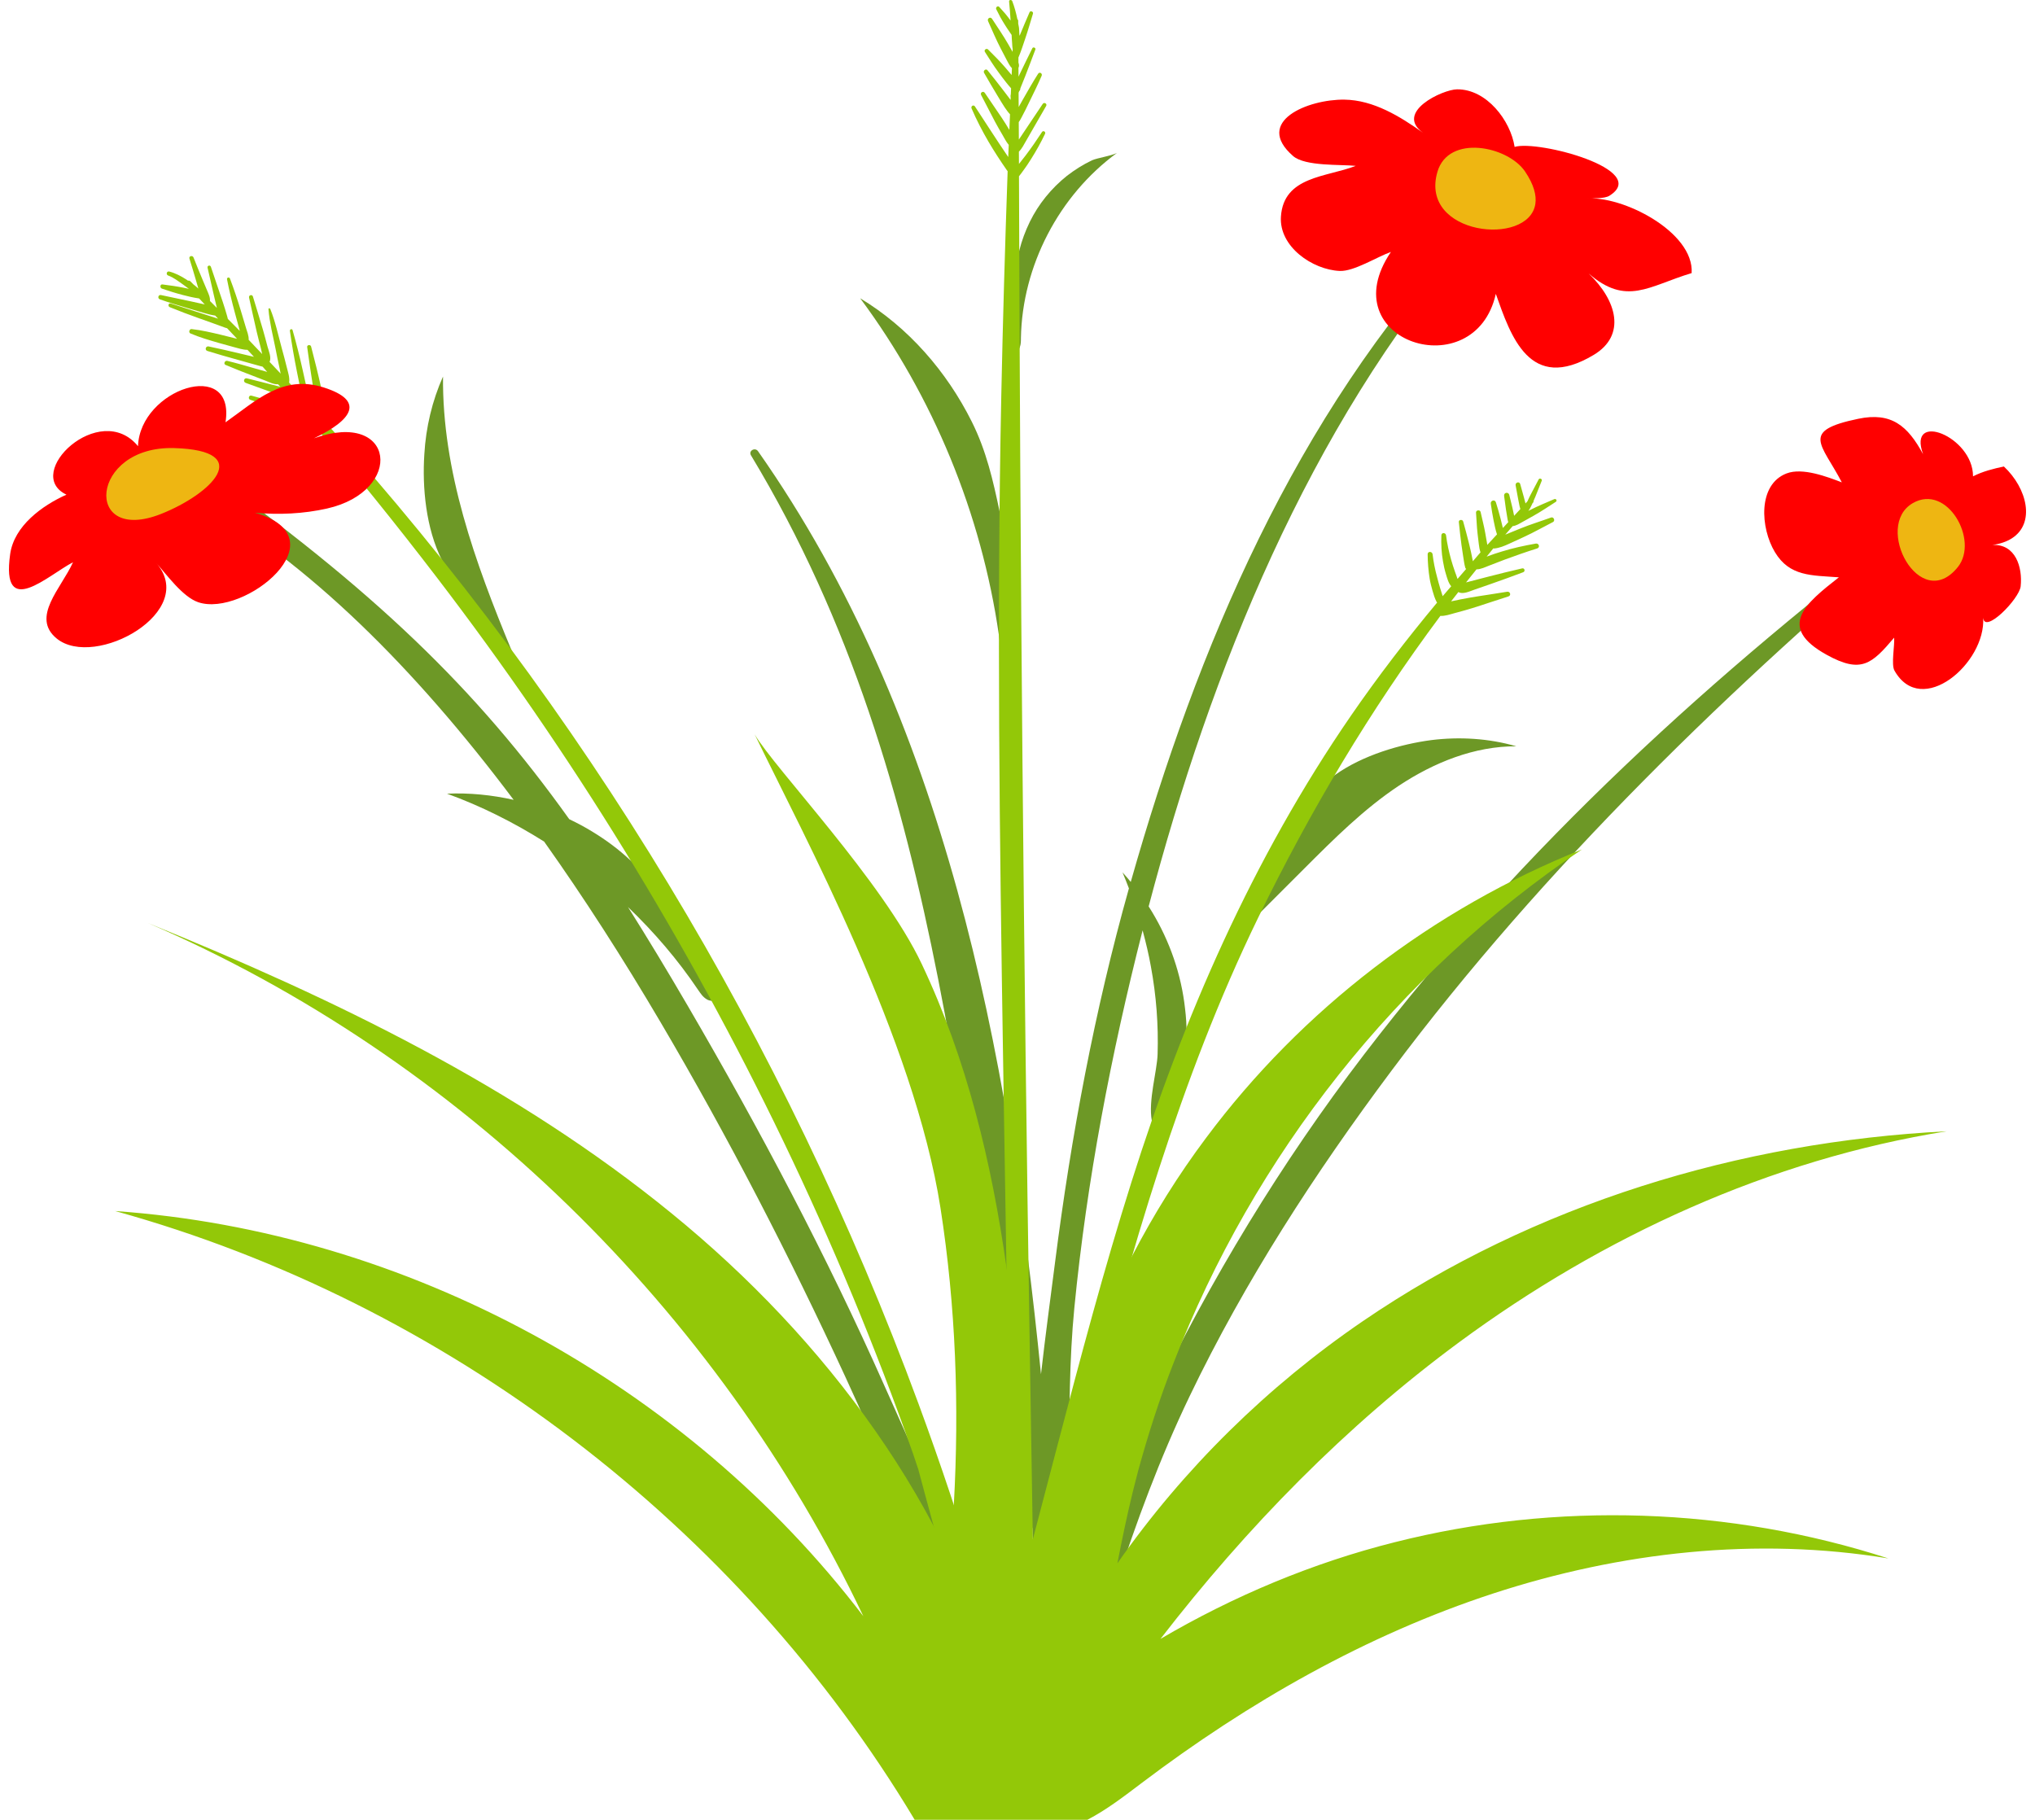
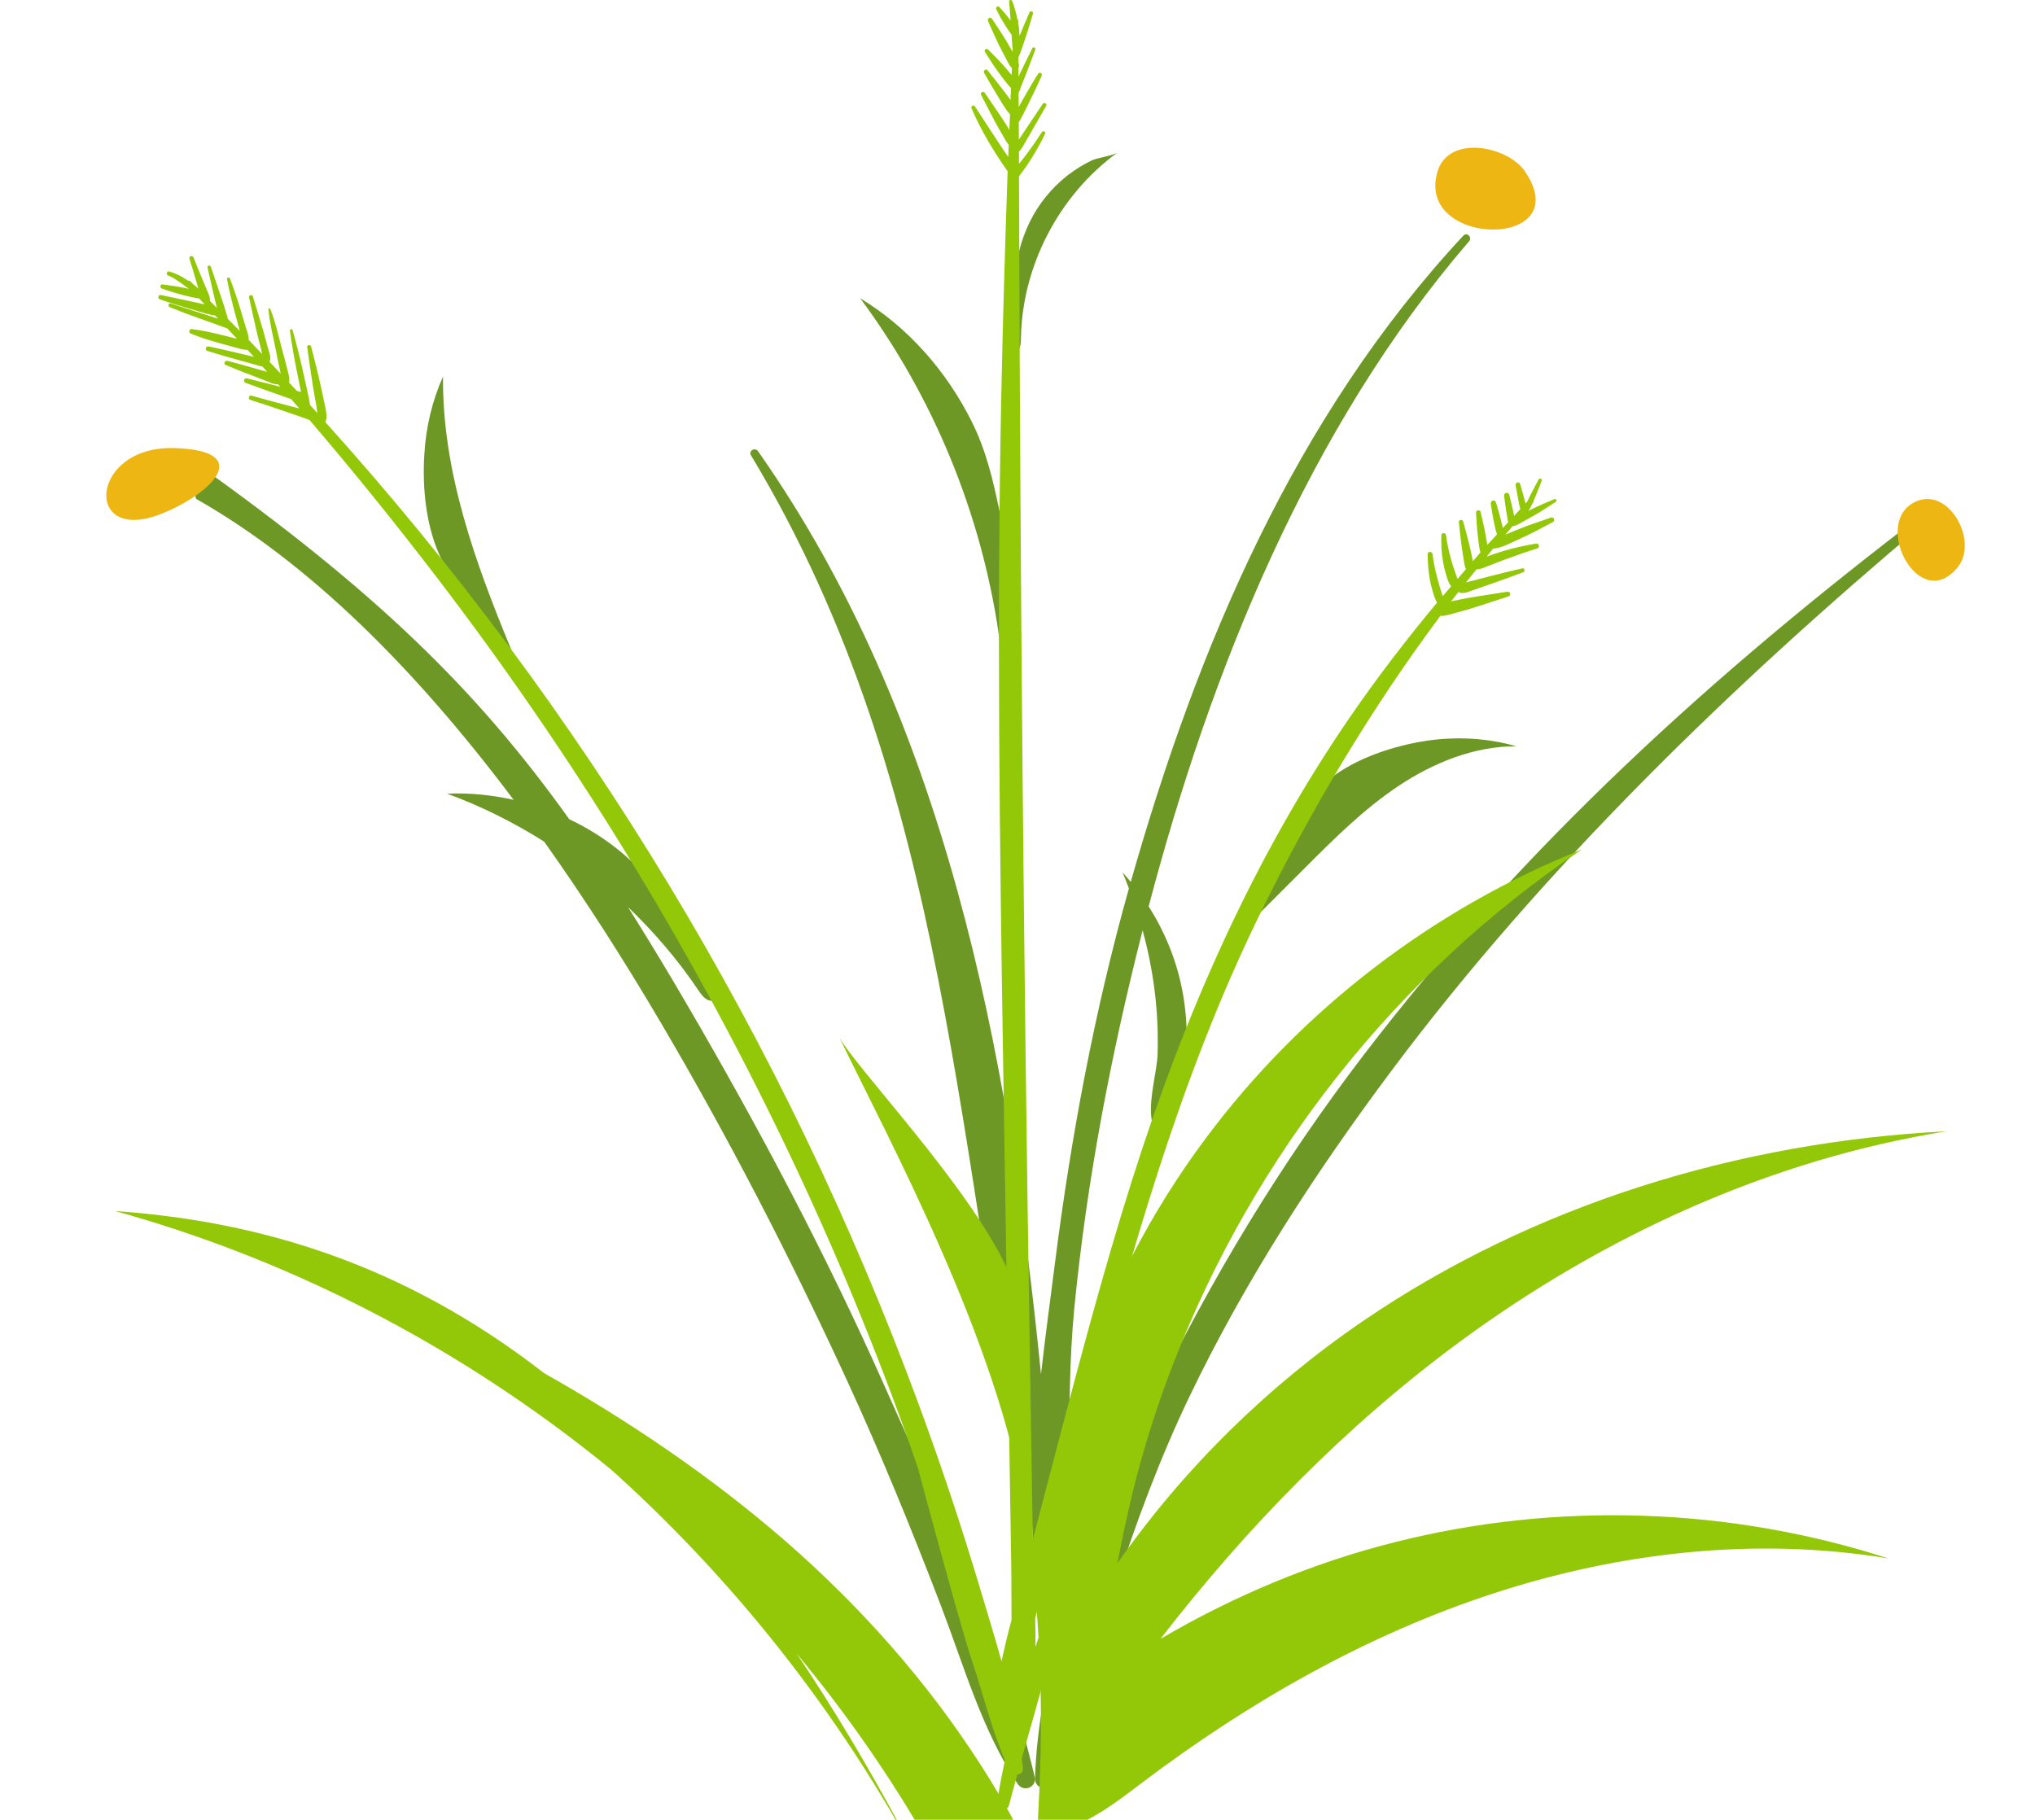
<svg xmlns="http://www.w3.org/2000/svg" fill="#000000" height="81.2" preserveAspectRatio="xMidYMid meet" version="1" viewBox="2.6 7.4 90.8 81.2" width="90.8" zoomAndPan="magnify">
  <g>
    <g>
      <g id="change1_1">
        <path d="M48.765,86.685c0.108,0.465-0.495,0.708-0.755,0.318c-1.603-2.41-2.392-5.253-3.421-7.938 c-1.321-3.447-2.717-6.866-4.266-10.219c-2.496-5.405-5.229-10.702-8.25-15.834 c-1.685-2.863-3.418-5.557-5.195-8.06c-1.366-0.858-2.814-1.586-4.333-2.137 c0.999-0.044,2,0.057,2.973,0.275c-4.442-5.921-9.161-10.586-14.157-13.424 c-0.099-0.057-0.099-1.653-0.006-1.586C19.32,33.747,23.852,38.146,27.999,43.953 c0.353,0.17,0.7,0.352,1.033,0.558c0.605,0.367,1.18,0.793,1.696,1.279c0.744,0.664,1.398,1.438,1.944,2.281 c0.426,0.645,2.697,3.174,2.003,3.897c-0.089,0.089-0.208,0.119-0.337,0.089 c-0.079-0.01-0.149-0.03-0.208-0.069c-0.169-0.099-0.278-0.268-0.387-0.426 c-0.901-1.341-1.959-2.57-3.123-3.688c0.872,1.381,1.753,2.84,2.677,4.425 c3.204,5.496,6.186,11.126,8.768,16.942C44.541,74.819,47.381,80.731,48.765,86.685z M88.335,30.391 c-9.297,7.083-17.739,14.742-24.871,24.061c-3.706,4.843-6.874,10.077-9.512,15.571 c-1.472,3.065-2.962,6.415-3.968,9.836c0.571-4.601,0.097-9.445,0.552-14.099 c0.556-5.685,1.637-11.313,3.046-16.846c0.145,0.537,0.275,1.079,0.372,1.626 c0.238,1.289,0.337,2.588,0.297,3.897c-0.02,0.744-0.426,2.083-0.258,2.965 c0.03,0.169,0.079,0.327,0.159,0.456c0.595,0.942,1.051-1.507,1.15-1.983c0.189-0.863,0.268-1.755,0.238-2.638 c-0.01-0.377-0.05-0.744-0.099-1.111c-0.21-1.524-0.765-2.99-1.589-4.28 c2.775-10.534,7.131-21.354,14.298-29.681c0.15-0.174-0.095-0.425-0.254-0.254 c-7.513,8.062-11.867,18.355-14.843,28.842c-0.121-0.144-0.24-0.29-0.368-0.427 c0.102,0.236,0.193,0.476,0.286,0.715c-1.536,5.463-2.578,11.056-3.295,16.681 c-0.2,1.571-0.432,3.265-0.628,4.997c-1.442-14.47-4.296-29.322-12.625-41.185 c-0.133-0.19-0.439-0.02-0.315,0.184c8.947,14.826,9.138,31.53,12.556,47.887 c0.038,1.603,0.184,3.165,0.528,4.617c0.083,0.35,0.442,0.344,0.64,0.148 c-0.59,2.12-0.984,4.263-1.051,6.382c-0.017,0.532,0.747,0.603,0.899,0.122 c1.858-5.878,3.306-11.563,5.997-17.167c2.473-5.151,5.6-9.97,9.016-14.539 c6.777-9.066,15.212-17.226,23.862-24.496C88.708,30.542,88.497,30.267,88.335,30.391z M47.418,37.966 c-0.04-0.466,0.367-1.21,0.456-1.676c0.119-0.545,0.198-1.111,0.228-1.676c0.03-0.744-0.169-1.369-0.367-2.073 c-0.218-0.783-0.377-1.567-0.536-2.33c-0.288-1.359-0.585-2.688-1.24-3.997 c-1.121-2.241-2.826-4.205-4.978-5.504c3.263,4.393,5.405,9.61,6.188,15.024 C47.279,36.478,47.359,37.222,47.418,37.966z M48.033,23.011c0.03-0.03,0.05-0.069,0.07-0.109 c-0.01-0.01,0-0.01,0-0.01c0.05-0.129,0.05-0.278,0.05-0.416c0.059-3.213,1.696-6.357,4.284-8.251 c-0.278,0.139-0.863,0.218-1.111,0.327c-0.397,0.188-0.773,0.426-1.121,0.694 c-0.694,0.555-1.269,1.26-1.656,2.053c-0.198,0.407-0.357,0.833-0.466,1.269 c-0.377,1.369-0.397,2.846-0.536,4.235c0,0.069-0.01,0.149,0.02,0.218 C47.646,23.189,47.924,23.16,48.033,23.011z M66.459,40.425c-1.349,0.178-3.045,0.664-4.294,1.557 c-0.516,0.347-0.962,0.774-1.269,1.269c-0.466,0.724-0.823,1.507-1.299,2.231 c-0.337,0.516-0.625,1.061-0.863,1.626c-0.149,0.367-0.258,1.369-0.516,1.626 c0.218-0.218,0.436-0.436,0.645-0.645c0.645-0.644,1.299-1.299,1.934-1.934c1.329-1.329,2.658-2.658,4.225-3.699 c1.557-1.031,3.372-1.765,5.236-1.755C69.028,40.346,67.728,40.267,66.459,40.425z M22.893,33.295 c0.585,0.704,0.942,1.438,1.398,2.241c0.258,0.446,0.535,0.873,0.843,1.289c0.258,0.347,0.774,0.754,0.942,1.151 c-0.218-0.526-0.446-1.041-0.655-1.567c-1.626-3.927-3.094-7.983-3.054-12.208 c-0.486,1.091-0.764,2.271-0.833,3.461c-0.099,1.488,0.069,3.312,0.783,4.73 C22.477,32.72,22.675,33.017,22.893,33.295z" fill="#6d9826" />
      </g>
      <g id="change2_1">
        <path d="M9.784,20.566c0.441,0.092,0.881,0.183,1.321,0.279c0.21,0.046,0.421,0.092,0.631,0.139 c-0.084-0.088-0.166-0.178-0.25-0.266c-0.249-0.036-0.496-0.093-0.738-0.157 c-0.314-0.082-0.618-0.178-0.925-0.283c-0.094-0.032-0.087-0.2,0.025-0.186 c0.32,0.04,0.634,0.084,0.95,0.148c0.076,0.015,0.153,0.033,0.23,0.048c-0.08-0.06-0.159-0.121-0.242-0.178 c-0.217-0.151-0.431-0.325-0.682-0.415c-0.111-0.04-0.068-0.21,0.049-0.179 c0.266,0.07,0.532,0.205,0.76,0.356c0.026,0.017,0.051,0.036,0.076,0.053c0.034-0.008,0.071-0.005,0.104,0.027 c0.052,0.051,0.101,0.103,0.153,0.154c0.009,0.007,0.019,0.013,0.029,0.02c0.058,0.043,0.111,0.093,0.165,0.141 c0.005,0.005,0.007,0.011,0.012,0.015c-0.033-0.115-0.066-0.229-0.099-0.344 c-0.096-0.334-0.197-0.666-0.3-0.997c-0.037-0.119,0.139-0.161,0.183-0.05 c0.128,0.325,0.259,0.649,0.395,0.971c0.067,0.158,0.134,0.316,0.2,0.475c0.065,0.157,0.152,0.321,0.137,0.493 c0.104,0.103,0.206,0.207,0.309,0.31c-0.041-0.165-0.079-0.33-0.118-0.494 c-0.101-0.433-0.201-0.866-0.298-1.3c-0.022-0.098,0.117-0.135,0.149-0.041c0.145,0.42,0.287,0.842,0.427,1.264 c0.068,0.203,0.14,0.405,0.201,0.61c0.033,0.11,0.065,0.221,0.098,0.331 c0.012,0.042,0.022,0.082,0.031,0.122c0.177,0.179,0.357,0.355,0.532,0.534 c-0.004-0.017-0.009-0.039-0.013-0.054c-0.068-0.248-0.135-0.496-0.203-0.744c-0.135-0.495-0.254-0.998-0.353-1.502 c-0.017-0.086,0.1-0.117,0.131-0.036c0.182,0.481,0.347,0.971,0.494,1.463 c0.074,0.246,0.147,0.493,0.221,0.739c0.041,0.137,0.133,0.359,0.119,0.531c0.204,0.21,0.401,0.425,0.603,0.636 c-0.021-0.09-0.038-0.178-0.055-0.246c-0.063-0.248-0.13-0.495-0.188-0.745 c-0.119-0.508-0.228-1.019-0.342-1.529c-0.025-0.112,0.139-0.158,0.172-0.047 c0.151,0.499,0.306,0.998,0.452,1.498c0.072,0.246,0.135,0.494,0.201,0.741 c0.051,0.186,0.184,0.488,0.089,0.675c0.166,0.174,0.33,0.35,0.495,0.525 c-0.017-0.086-0.032-0.171-0.049-0.245c-0.067-0.292-0.123-0.586-0.181-0.88 c-0.115-0.577-0.268-1.163-0.313-1.75c-0.004-0.05,0.064-0.05,0.08-0.011c0.227,0.561,0.354,1.17,0.513,1.753 c0.079,0.288,0.158,0.576,0.228,0.867c0.051,0.209,0.137,0.45,0.1,0.669 c0.116,0.124,0.234,0.246,0.349,0.37c0.061,0.016,0.122,0.03,0.183,0.046 c-0.002-0.009-0.004-0.018-0.006-0.026c-0.059-0.291-0.118-0.582-0.176-0.872 c-0.122-0.606-0.227-1.214-0.315-1.826c-0.011-0.077,0.097-0.112,0.12-0.033 c0.168,0.592,0.319,1.187,0.452,1.788c0.064,0.289,0.129,0.579,0.193,0.868c0.019,0.087,0.037,0.175,0.056,0.263 c0.001,0.003,0.001,0.006,0.002,0.008c0.014,0.066,0.03,0.131,0.042,0.197 c0.012,0.069,0.026,0.138,0.03,0.207c0.111,0.121,0.217,0.246,0.328,0.368 c-0.012-0.106-0.023-0.212-0.041-0.316c-0.051-0.288-0.106-0.576-0.151-0.865 c-0.091-0.588-0.182-1.176-0.26-1.766c-0.013-0.101,0.15-0.119,0.175-0.024 c0.162,0.618,0.316,1.239,0.453,1.863c0.067,0.303,0.133,0.607,0.194,0.912 c0.04,0.199,0.071,0.418-0.01,0.601c11.517,12.778,20.482,27.578,26.468,43.809 c0.995,2.699,1.906,5.429,2.73,8.185c0.325,1.089,0.664,2.187,0.971,3.294c0.135-0.618,0.284-1.233,0.447-1.844 c-0.008-0.913-0.002-1.825-0.017-2.724c-0.04-2.469-0.08-4.938-0.12-7.407c-0.08-4.94-0.161-9.881-0.239-14.822 c-0.156-9.882-0.285-19.762-0.082-29.644c0.069-3.349,0.166-6.697,0.284-10.044 c-0.017-0.023-0.036-0.047-0.048-0.064c-0.281-0.406-0.551-0.819-0.801-1.245 c-0.282-0.482-0.54-0.98-0.76-1.493c-0.043-0.101,0.087-0.184,0.15-0.088c0.496,0.752,0.978,1.513,1.486,2.257 c0.007-0.181,0.015-0.362,0.022-0.543c-0.114-0.135-0.199-0.307-0.284-0.454 c-0.111-0.193-0.227-0.385-0.33-0.582c-0.206-0.396-0.412-0.792-0.618-1.189 c-0.057-0.109,0.095-0.197,0.164-0.096c0.252,0.37,0.503,0.739,0.754,1.109 c0.12,0.177,0.23,0.362,0.342,0.544c0.009-0.232,0.019-0.464,0.029-0.696 c-0.09-0.095-0.167-0.205-0.241-0.315c-0.109-0.163-0.207-0.334-0.31-0.502 c-0.209-0.341-0.408-0.686-0.607-1.033c-0.053-0.092,0.081-0.205,0.152-0.117 c0.25,0.311,0.5,0.621,0.74,0.94c0.097,0.128,0.196,0.256,0.292,0.385 c0.001-0.033,0.003-0.067,0.004-0.1c-0.011-0.051-0.009-0.105,0.007-0.163 c0.004-0.085,0.007-0.171,0.011-0.256c-0.077-0.084-0.149-0.173-0.221-0.263 c-0.119-0.147-0.23-0.3-0.342-0.452c-0.217-0.293-0.41-0.601-0.605-0.909c-0.055-0.086,0.069-0.179,0.14-0.108 c0.255,0.254,0.51,0.507,0.746,0.779c0.103,0.119,0.207,0.238,0.307,0.361c0.005-0.101,0.008-0.203,0.013-0.304 c-0.094-0.095-0.168-0.242-0.209-0.32c-0.097-0.186-0.194-0.372-0.291-0.557 c-0.207-0.397-0.38-0.814-0.565-1.222c-0.054-0.119,0.104-0.217,0.177-0.104 c0.242,0.374,0.5,0.743,0.721,1.13c0.065,0.114,0.131,0.229,0.196,0.343 c0.002-0.042,0.003-0.085,0.005-0.127c-0.021-0.096-0.02-0.21-0.026-0.269c-0.012-0.119-0.016-0.239-0.022-0.359 c-0.029-0.042-0.058-0.083-0.086-0.125c-0.073-0.108-0.148-0.214-0.215-0.326 c-0.067-0.111-0.139-0.221-0.2-0.335c-0.063-0.119-0.123-0.239-0.184-0.359 c-0.042-0.082,0.066-0.179,0.134-0.103c0.088,0.099,0.177,0.197,0.264,0.297c0.085,0.099,0.162,0.206,0.241,0.309 c-0.019-0.283-0.037-0.566-0.067-0.848c-0.009-0.086,0.114-0.089,0.141-0.019c0.101,0.265,0.173,0.534,0.229,0.808 c0.021,0.015,0.036,0.038,0.036,0.073c0,0.042,0.001,0.083,0.001,0.124c0.01,0.062,0.027,0.122,0.035,0.185 c0.012,0.101,0.009,0.202,0.016,0.302c0.005,0.018,0.01,0.035,0.011,0.054c0.141-0.353,0.296-0.7,0.444-1.05 c0.037-0.087,0.18-0.025,0.152,0.064c-0.114,0.371-0.22,0.746-0.345,1.113 c-0.095,0.28-0.187,0.571-0.304,0.846c0,0.075,0.001,0.151,0.001,0.227 c0.033,0.086,0.034,0.166,0.001,0.233c0,0.131,0.002,0.262,0.002,0.393 c0.019-0.039,0.037-0.079,0.055-0.118c0.181-0.387,0.376-0.766,0.562-1.15c0.036-0.074,0.165-0.021,0.135,0.057 c-0.153,0.398-0.297,0.799-0.455,1.195c-0.072,0.179-0.141,0.36-0.216,0.538 c0,0.043-0.01,0.084-0.044,0.118c-0.001,0.001-0.003,0.001-0.004,0.002c-0.009,0.024-0.019,0.045-0.029,0.071 c0.001,0.213,0.003,0.427,0.003,0.64c0.059-0.105,0.117-0.211,0.177-0.316c0.225-0.393,0.447-0.786,0.691-1.168 c0.065-0.101,0.203-0.013,0.157,0.092c-0.18,0.417-0.382,0.824-0.582,1.232 c-0.093,0.191-0.183,0.384-0.286,0.57c-0.031,0.056-0.085,0.174-0.153,0.264 c0.001,0.259,0.003,0.518,0.004,0.778c0.021-0.031,0.043-0.063,0.063-0.093c0.11-0.164,0.22-0.329,0.33-0.493 c0.224-0.334,0.448-0.668,0.671-1.002c0.063-0.095,0.212-0.011,0.154,0.09 c-0.2,0.348-0.401,0.696-0.601,1.044c-0.098,0.171-0.197,0.342-0.295,0.513 c-0.094,0.163-0.185,0.349-0.32,0.483c0.001,0.182,0.002,0.365,0.003,0.547 c0.101-0.127,0.203-0.254,0.3-0.383c0.255-0.337,0.496-0.686,0.726-1.04c0.056-0.087,0.181-0.012,0.137,0.08 c-0.185,0.388-0.393,0.76-0.622,1.123c-0.111,0.175-0.223,0.35-0.348,0.515 c-0.061,0.08-0.122,0.172-0.192,0.256c0.053,17.439,0.201,34.873,0.481,52.311 c0.045,2.798,0.09,5.596,0.135,8.395c0.001,0.037,0.002,0.074,0.003,0.111 c0.359-1.371,0.718-2.742,1.078-4.113c1.039-3.96,2.088-7.92,3.321-11.825 c2.327-7.368,5.408-14.441,9.802-20.822c1.197-1.738,2.486-3.414,3.838-5.038 c-0.005-0.007-0.014-0.007-0.019-0.016c-0.087-0.164-0.14-0.34-0.19-0.517 c-0.049-0.175-0.096-0.352-0.125-0.531c-0.058-0.359-0.087-0.723-0.09-1.087c-0.001-0.146,0.205-0.137,0.221,0 c0.04,0.344,0.109,0.682,0.2,1.016c0.044,0.163,0.084,0.327,0.135,0.489 c0.038,0.121,0.077,0.242,0.114,0.363c0.125-0.149,0.255-0.294,0.381-0.442 c-0.129-0.15-0.182-0.369-0.239-0.555c-0.056-0.182-0.095-0.37-0.128-0.557 c-0.069-0.385-0.087-0.77-0.072-1.16c0.005-0.138,0.193-0.131,0.209,0c0.046,0.365,0.127,0.727,0.225,1.081 c0.049,0.178,0.108,0.351,0.167,0.525c0.038,0.111,0.084,0.224,0.12,0.339 c0.128-0.149,0.255-0.298,0.385-0.446c-0.012-0.016-0.031-0.025-0.037-0.046 c-0.049-0.168-0.068-0.346-0.097-0.519c-0.028-0.168-0.052-0.336-0.075-0.504 c-0.048-0.341-0.081-0.681-0.118-1.023c-0.012-0.113,0.166-0.131,0.194-0.026 c0.091,0.333,0.184,0.662,0.264,0.998c0.06,0.254,0.123,0.515,0.168,0.776 c0.115-0.131,0.225-0.266,0.341-0.396c-0.042-0.119-0.062-0.252-0.076-0.371 c-0.019-0.156-0.037-0.311-0.055-0.467c-0.037-0.309-0.043-0.624-0.069-0.934 c-0.01-0.117,0.181-0.143,0.205-0.028c0.065,0.305,0.149,0.609,0.203,0.916 c0.027,0.154,0.056,0.309,0.082,0.464c0.004,0.028,0.009,0.058,0.013,0.087 c0.142-0.158,0.289-0.312,0.433-0.469c-0.067-0.197-0.107-0.404-0.149-0.606 c-0.053-0.252-0.088-0.506-0.128-0.76c-0.023-0.147,0.183-0.212,0.228-0.063 c0.074,0.245,0.151,0.488,0.211,0.737c0.032,0.133,0.07,0.27,0.1,0.407 c0.08-0.087,0.16-0.173,0.24-0.26c-0.029-0.088-0.038-0.188-0.055-0.279 c-0.018-0.097-0.035-0.195-0.048-0.293c-0.027-0.197-0.054-0.393-0.081-0.59 c-0.009-0.063,0.015-0.127,0.083-0.145c0.06-0.017,0.13,0.02,0.145,0.083 c0.048,0.195,0.096,0.39,0.143,0.585c0.023,0.096,0.043,0.192,0.062,0.289 c0.004,0.022,0.007,0.045,0.012,0.067c0.093-0.1,0.185-0.202,0.279-0.302 c-0.013-0.04-0.024-0.081-0.032-0.115c-0.024-0.106-0.044-0.213-0.064-0.32 c-0.038-0.207-0.077-0.414-0.115-0.622c-0.025-0.133,0.168-0.191,0.205-0.057 c0.056,0.202,0.112,0.405,0.169,0.607c0.024,0.085,0.046,0.171,0.067,0.256 c0.029-0.031,0.057-0.063,0.086-0.093c0.043-0.094,0.085-0.19,0.134-0.281c0.122-0.233,0.245-0.465,0.367-0.698 c0.039-0.074,0.17-0.022,0.138,0.058c-0.097,0.243-0.193,0.487-0.291,0.73 c-0.023,0.057-0.049,0.112-0.074,0.168c0.004,0.029-0.003,0.06-0.028,0.088 c-0.008,0.009-0.015,0.017-0.023,0.026c-0.011,0.023-0.021,0.047-0.031,0.07 c-0.041,0.091-0.09,0.184-0.152,0.265c0.024-0.012,0.048-0.024,0.071-0.036 c0.352-0.18,0.721-0.33,1.084-0.487c0.081-0.035,0.148,0.07,0.07,0.12 c-0.331,0.213-0.658,0.435-1.002,0.627c-0.172,0.096-0.344,0.192-0.516,0.288 c-0.114,0.063-0.263,0.157-0.405,0.168c-0.111,0.127-0.222,0.254-0.332,0.382 c0.005-0.002,0.01-0.005,0.015-0.007c0.224-0.091,0.448-0.182,0.671-0.273c0.446-0.182,0.907-0.321,1.359-0.486 c0.117-0.043,0.196,0.145,0.085,0.202c-0.43,0.218-0.847,0.459-1.286,0.66c-0.22,0.101-0.439,0.202-0.658,0.303 c-0.218,0.1-0.443,0.197-0.684,0.218c-0.012,0.001-0.02-0.007-0.031-0.009 c-0.102,0.122-0.2,0.248-0.301,0.372c0.224-0.087,0.454-0.161,0.683-0.231 c0.497-0.153,1-0.262,1.512-0.352c0.14-0.025,0.2,0.173,0.06,0.217 c-0.486,0.151-0.967,0.322-1.445,0.497c-0.231,0.085-0.459,0.178-0.689,0.265 c-0.175,0.066-0.378,0.172-0.573,0.17c-0.156,0.194-0.312,0.388-0.467,0.584 c0.069-0.019,0.137-0.035,0.197-0.051c0.258-0.069,0.517-0.134,0.775-0.201c0.508-0.132,1.018-0.256,1.53-0.374 c0.113-0.026,0.153,0.132,0.047,0.172c-0.484,0.182-0.97,0.359-1.459,0.529 c-0.244,0.085-0.488,0.169-0.732,0.254c-0.187,0.065-0.513,0.221-0.699,0.099 c-0.108,0.139-0.218,0.277-0.326,0.417c0.268-0.057,0.537-0.113,0.807-0.16 c0.564-0.098,1.131-0.173,1.694-0.269c0.136-0.023,0.193,0.167,0.058,0.209 c-0.543,0.169-1.08,0.358-1.624,0.526c-0.266,0.082-0.536,0.155-0.805,0.227 c-0.173,0.046-0.406,0.13-0.608,0.115c-3.136,4.204-5.834,8.748-8.122,13.45 c-3.52,7.236-5.694,15.006-7.737,22.76c-0.567,2.15-1.129,4.301-1.693,6.451 c-0.179,0.683-0.351,1.375-0.526,2.067c0.009,0.427,0.014,0.854,0.009,1.28 c5.2-15.796,0.635,0.642-0.611,4.982c0.017,0.145,0.039,0.291,0.053,0.436 c0.017,0.181-0.109,0.265-0.248,0.268c-0.126,0.455-0.252,0.909-0.368,1.365 c-0.09,0.354-0.596,0.199-0.538-0.148c0.104-0.621,0.222-1.238,0.351-1.851 c-0.613-1.436-0.979-2.982-1.476-4.459c-0.556-1.655-2.392-8.528-2.392-8.528 c-0.082-0.236-0.156-0.474-0.239-0.71c-1.669-4.741-3.599-9.389-5.778-13.919 c-4.272-8.883-9.472-17.334-15.464-25.161c-1.826-2.386-3.72-4.735-5.681-7.025 c-0.093-0.032-0.184-0.069-0.27-0.099c-0.262-0.092-0.525-0.182-0.788-0.272 c-0.525-0.181-1.052-0.356-1.58-0.527c-0.118-0.038-0.069-0.221,0.051-0.187 c0.534,0.149,1.069,0.296,1.605,0.435c0.177,0.046,0.354,0.092,0.531,0.137 c-0.122-0.141-0.247-0.28-0.37-0.42c-0.677-0.235-1.353-0.474-2.026-0.722 c-0.125-0.046-0.077-0.234,0.056-0.202c0.497,0.12,0.993,0.251,1.489,0.377 c-0.033-0.037-0.066-0.075-0.099-0.113c-0.193,0.015-0.391-0.095-0.565-0.162c-0.2-0.078-0.4-0.155-0.601-0.232 c-0.395-0.151-0.789-0.303-1.178-0.47c-0.106-0.046-0.029-0.206,0.076-0.181 c0.408,0.099,0.81,0.215,1.214,0.332c0.189,0.054,0.378,0.108,0.568,0.161c-0.07-0.078-0.137-0.158-0.206-0.235 c-0.028-0.007-0.055-0.011-0.083-0.019c-0.117-0.03-0.232-0.064-0.348-0.096 c-0.223-0.063-0.447-0.125-0.67-0.188c-0.455-0.127-0.91-0.255-1.362-0.396 c-0.129-0.04-0.076-0.229,0.056-0.202c0.464,0.095,0.924,0.204,1.384,0.313c0.213,0.05,0.426,0.101,0.639,0.151 c-0.095-0.105-0.194-0.207-0.289-0.312c-0.204,0.001-0.411-0.072-0.606-0.122 c-0.224-0.059-0.447-0.12-0.669-0.185c-0.432-0.125-0.857-0.249-1.271-0.425 c-0.094-0.04-0.048-0.206,0.053-0.195c0.448,0.051,0.88,0.153,1.318,0.257 c0.217,0.051,0.433,0.105,0.649,0.162c0.02,0.005,0.041,0.01,0.061,0.015 c-0.146-0.159-0.297-0.313-0.444-0.471c-0.037-0.008-0.071-0.018-0.093-0.027 c-0.387-0.145-0.778-0.282-1.167-0.42c-0.436-0.155-0.869-0.318-1.298-0.493 c-0.099-0.04-0.061-0.2,0.045-0.164c0.702,0.232,1.409,0.447,2.111,0.677 c-0.043-0.046-0.087-0.092-0.13-0.138c-0.167-0.024-0.329-0.065-0.491-0.114 c-0.23-0.069-0.461-0.137-0.692-0.205c-0.432-0.127-0.862-0.255-1.286-0.406 C9.615,20.711,9.661,20.54,9.784,20.566z" fill="#93c808" />
      </g>
      <g id="change3_1">
-         <path d="M7.74,61.439c14.757,4.086,27.798,14.023,35.672,27.163h7.705 c0.863-0.446,1.656-1.061,2.43-1.646c4.76-3.6,10.006-6.595,15.669-8.449 c5.673-1.854,11.762-2.539,17.642-1.567C79.778,74.649,72.052,74.391,64.833,76.216 c-3.669,0.922-7.19,2.4-10.453,4.314c3.848-4.978,8.271-9.51,13.328-13.239 c6.416-4.73,13.874-8.152,21.748-9.411c-9.233,0.466-18.406,3.253-26.042,8.469 c-4.255,2.906-8.003,6.585-10.958,10.81c0.208-1.061,0.426-2.122,0.684-3.174 c0.079-0.327,0.169-0.654,0.248-0.972c0.446-1.626,0.962-3.233,1.577-4.8 c3.57-9.243,9.986-17.385,18.218-22.909c-6.635,2.648-12.505,7.15-16.77,12.872 c-1.24,1.656-2.341,3.421-3.292,5.256c-2.34,4.482-3.808,9.431-4.274,14.469l-0.516,1.785 c0.149-2.45,0.159-4.919-0.01-7.378c-0.188-2.777-0.426-5.583-0.813-8.36 c-0.664-4.681-1.765-9.273-3.778-13.527c-1.745-3.699-6.575-8.737-7.458-10.254 c2.202,4.542,7.12,13.616,8.291,21.133c0.684,4.383,0.843,8.826,0.595,13.259 c-0.03,0.803-0.089,1.607-0.159,2.41c-0.942-1.993-2.073-3.907-3.342-5.722 c-2.539-3.64-5.653-6.902-9.084-9.699c-6.922-5.653-15.084-9.6-23.375-12.961 c13.914,5.99,25.417,17.266,31.923,30.931C33.217,69.155,20.751,62.352,7.74,61.439z" fill="#93c808" />
+         <path d="M7.74,61.439c14.757,4.086,27.798,14.023,35.672,27.163h7.705 c0.863-0.446,1.656-1.061,2.43-1.646c4.76-3.6,10.006-6.595,15.669-8.449 c5.673-1.854,11.762-2.539,17.642-1.567C79.778,74.649,72.052,74.391,64.833,76.216 c-3.669,0.922-7.19,2.4-10.453,4.314c3.848-4.978,8.271-9.51,13.328-13.239 c6.416-4.73,13.874-8.152,21.748-9.411c-9.233,0.466-18.406,3.253-26.042,8.469 c-4.255,2.906-8.003,6.585-10.958,10.81c0.208-1.061,0.426-2.122,0.684-3.174 c0.079-0.327,0.169-0.654,0.248-0.972c0.446-1.626,0.962-3.233,1.577-4.8 c3.57-9.243,9.986-17.385,18.218-22.909c-6.635,2.648-12.505,7.15-16.77,12.872 c-1.24,1.656-2.341,3.421-3.292,5.256c-2.34,4.482-3.808,9.431-4.274,14.469l-0.516,1.785 c0.149-2.45,0.159-4.919-0.01-7.378c-0.188-2.777-0.426-5.583-0.813-8.36 c-1.745-3.699-6.575-8.737-7.458-10.254 c2.202,4.542,7.12,13.616,8.291,21.133c0.684,4.383,0.843,8.826,0.595,13.259 c-0.03,0.803-0.089,1.607-0.159,2.41c-0.942-1.993-2.073-3.907-3.342-5.722 c-2.539-3.64-5.653-6.902-9.084-9.699c-6.922-5.653-15.084-9.6-23.375-12.961 c13.914,5.99,25.417,17.266,31.923,30.931C33.217,69.155,20.751,62.352,7.74,61.439z" fill="#93c808" />
      </g>
      <g id="change4_1">
-         <path d="M17.189,30.092c-1.052,0.236-2.143,0.286-3.216,0.187c3.923,1.122-0.478,4.69-2.529,3.993 c-0.698-0.237-1.419-1.248-1.899-1.783c1.972,2.192-2.71,4.789-4.414,3.404 c-1.166-0.953,0.204-2.243,0.727-3.404c-1.095,0.562-3.224,2.601-2.804-0.366c0.179-1.261,1.427-2.163,2.511-2.651 c-1.975-0.939,1.49-4.241,3.193-2.163c0.089-2.554,4.362-3.971,3.904-1.064c1.371-0.965,2.538-2.14,4.38-1.557 c1.856,0.588,1.291,1.443-0.432,2.27C20.235,25.658,20.659,29.312,17.189,30.092z M73.358,16.264 c0.275-0.029,0.823,0.015,1.055-0.131c1.849-1.161-3.193-2.494-4.232-2.178c-0.181-1.175-1.248-2.581-2.569-2.569 c-0.642,0.006-2.807,1.02-1.514,1.941c-1.025-0.73-2.212-1.463-3.51-1.481 c-1.625-0.022-4.058,0.975-2.293,2.515c0.536,0.468,2.121,0.37,2.796,0.44c-1.293,0.51-3.218,0.452-3.337,2.266 c-0.088,1.34,1.407,2.369,2.622,2.423c0.638,0.029,1.673-0.634,2.285-0.847c-2.712,4,3.748,6.047,4.681,1.87 c0.667,1.878,1.505,4.437,4.365,2.725c1.465-0.877,1.038-2.428-0.224-3.635c1.693,1.466,2.665,0.566,4.597-0.018 C78.193,17.739,74.953,16.098,73.358,16.264z M91.495,31.719c0.358-0.05,0.645-0.153,0.868-0.295 c1.065-0.675,0.689-2.234-0.351-3.208c-0.466,0.098-0.935,0.214-1.377,0.439 c0.004-1.788-2.944-2.939-2.228-0.987c-0.687-1.272-1.416-1.889-2.893-1.581 c-2.601,0.541-1.647,1.09-0.733,2.837c-0.661-0.252-1.755-0.671-2.465-0.399 c-1.293,0.495-1.172,2.432-0.52,3.514c0.658,1.093,1.635,1.03,2.853,1.122 c-1.482,1.163-2.796,2.212-0.545,3.457c1.539,0.851,2.014,0.414,3.011-0.764 c0.029,0.346-0.139,1.198,0.014,1.469c1.207,2.138,4.09-0.337,3.958-2.366 c0.05,0.762,1.61-0.824,1.673-1.393C92.852,32.709,92.53,31.659,91.495,31.719z" fill="#ff0000" />
-       </g>
+         </g>
      <g id="change5_1">
        <path d="M9.791,30.331c-3.495,1.387-3.2-3.047,0.581-2.937C14.009,27.501,12.03,29.442,9.791,30.331 z M66.737,15.067c-0.828,2.835,4.073,3.357,4.369,1.435c0.059-0.384-0.066-0.865-0.457-1.446 C69.88,13.914,67.23,13.379,66.737,15.067z M87.948,29.85c-1.778,1.026,0.323,4.96,2.012,2.849 C90.912,31.51,89.485,28.964,87.948,29.85z" fill="#eeb612" />
      </g>
    </g>
  </g>
</svg>